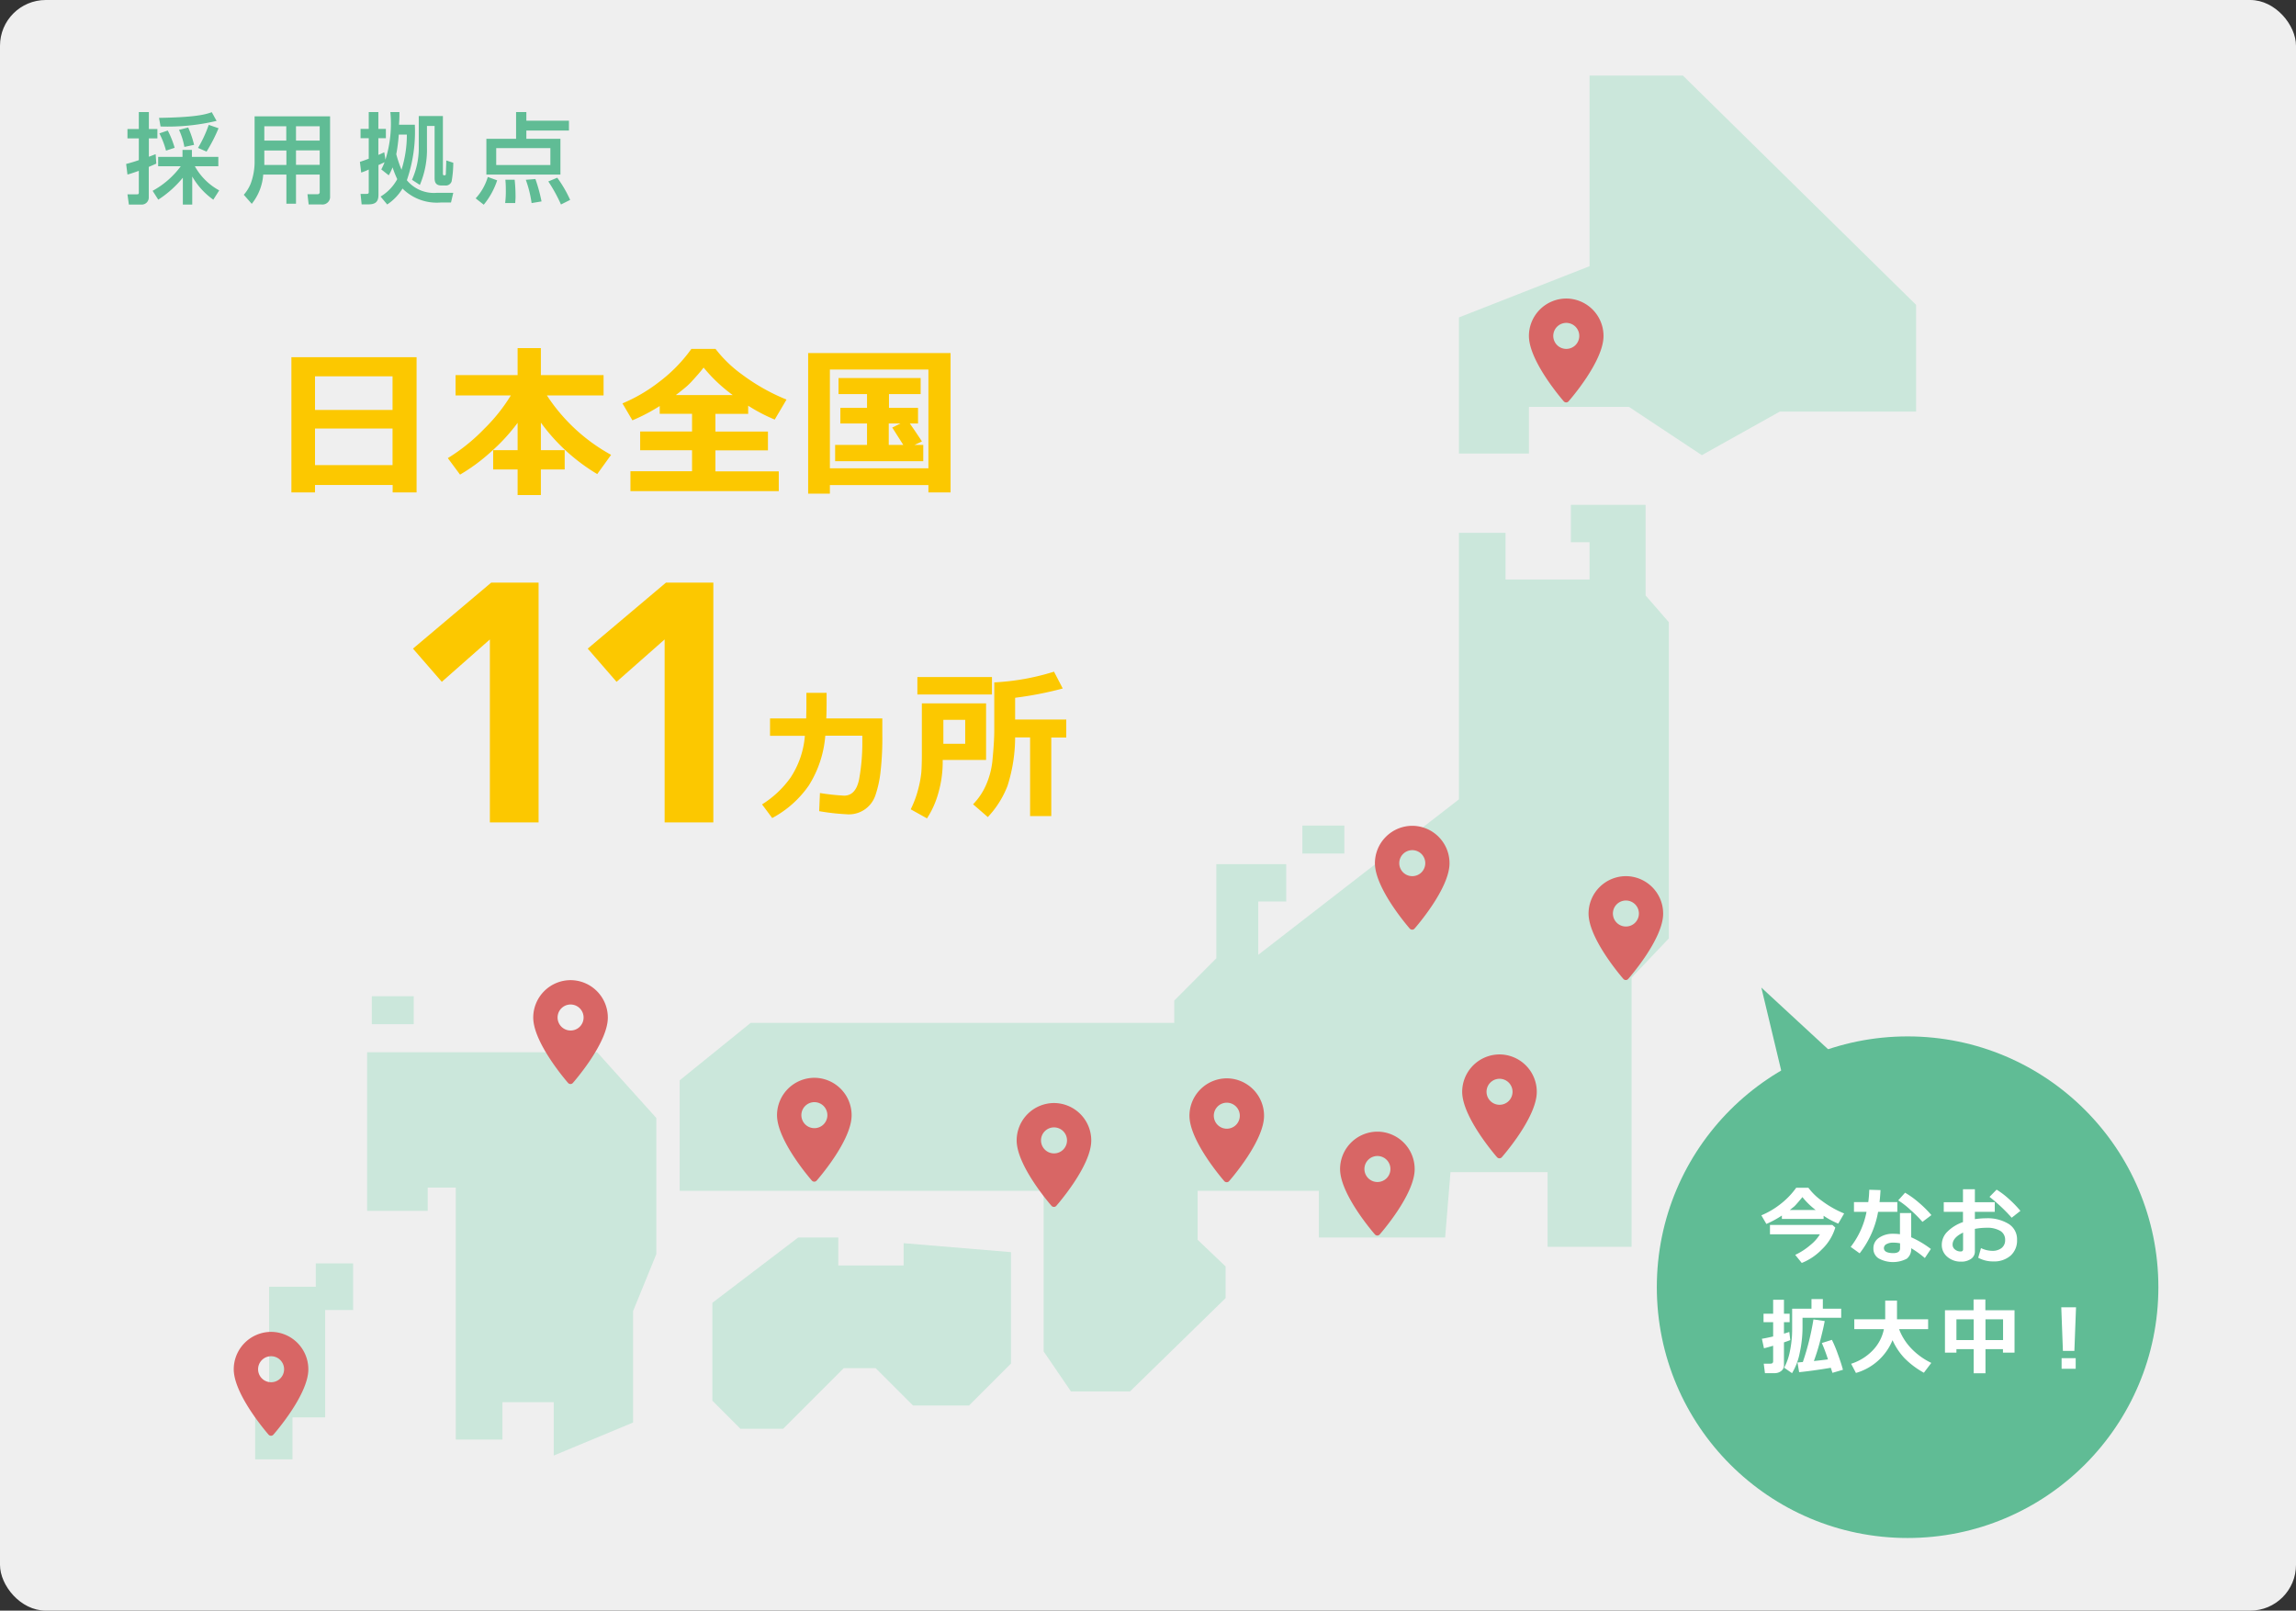
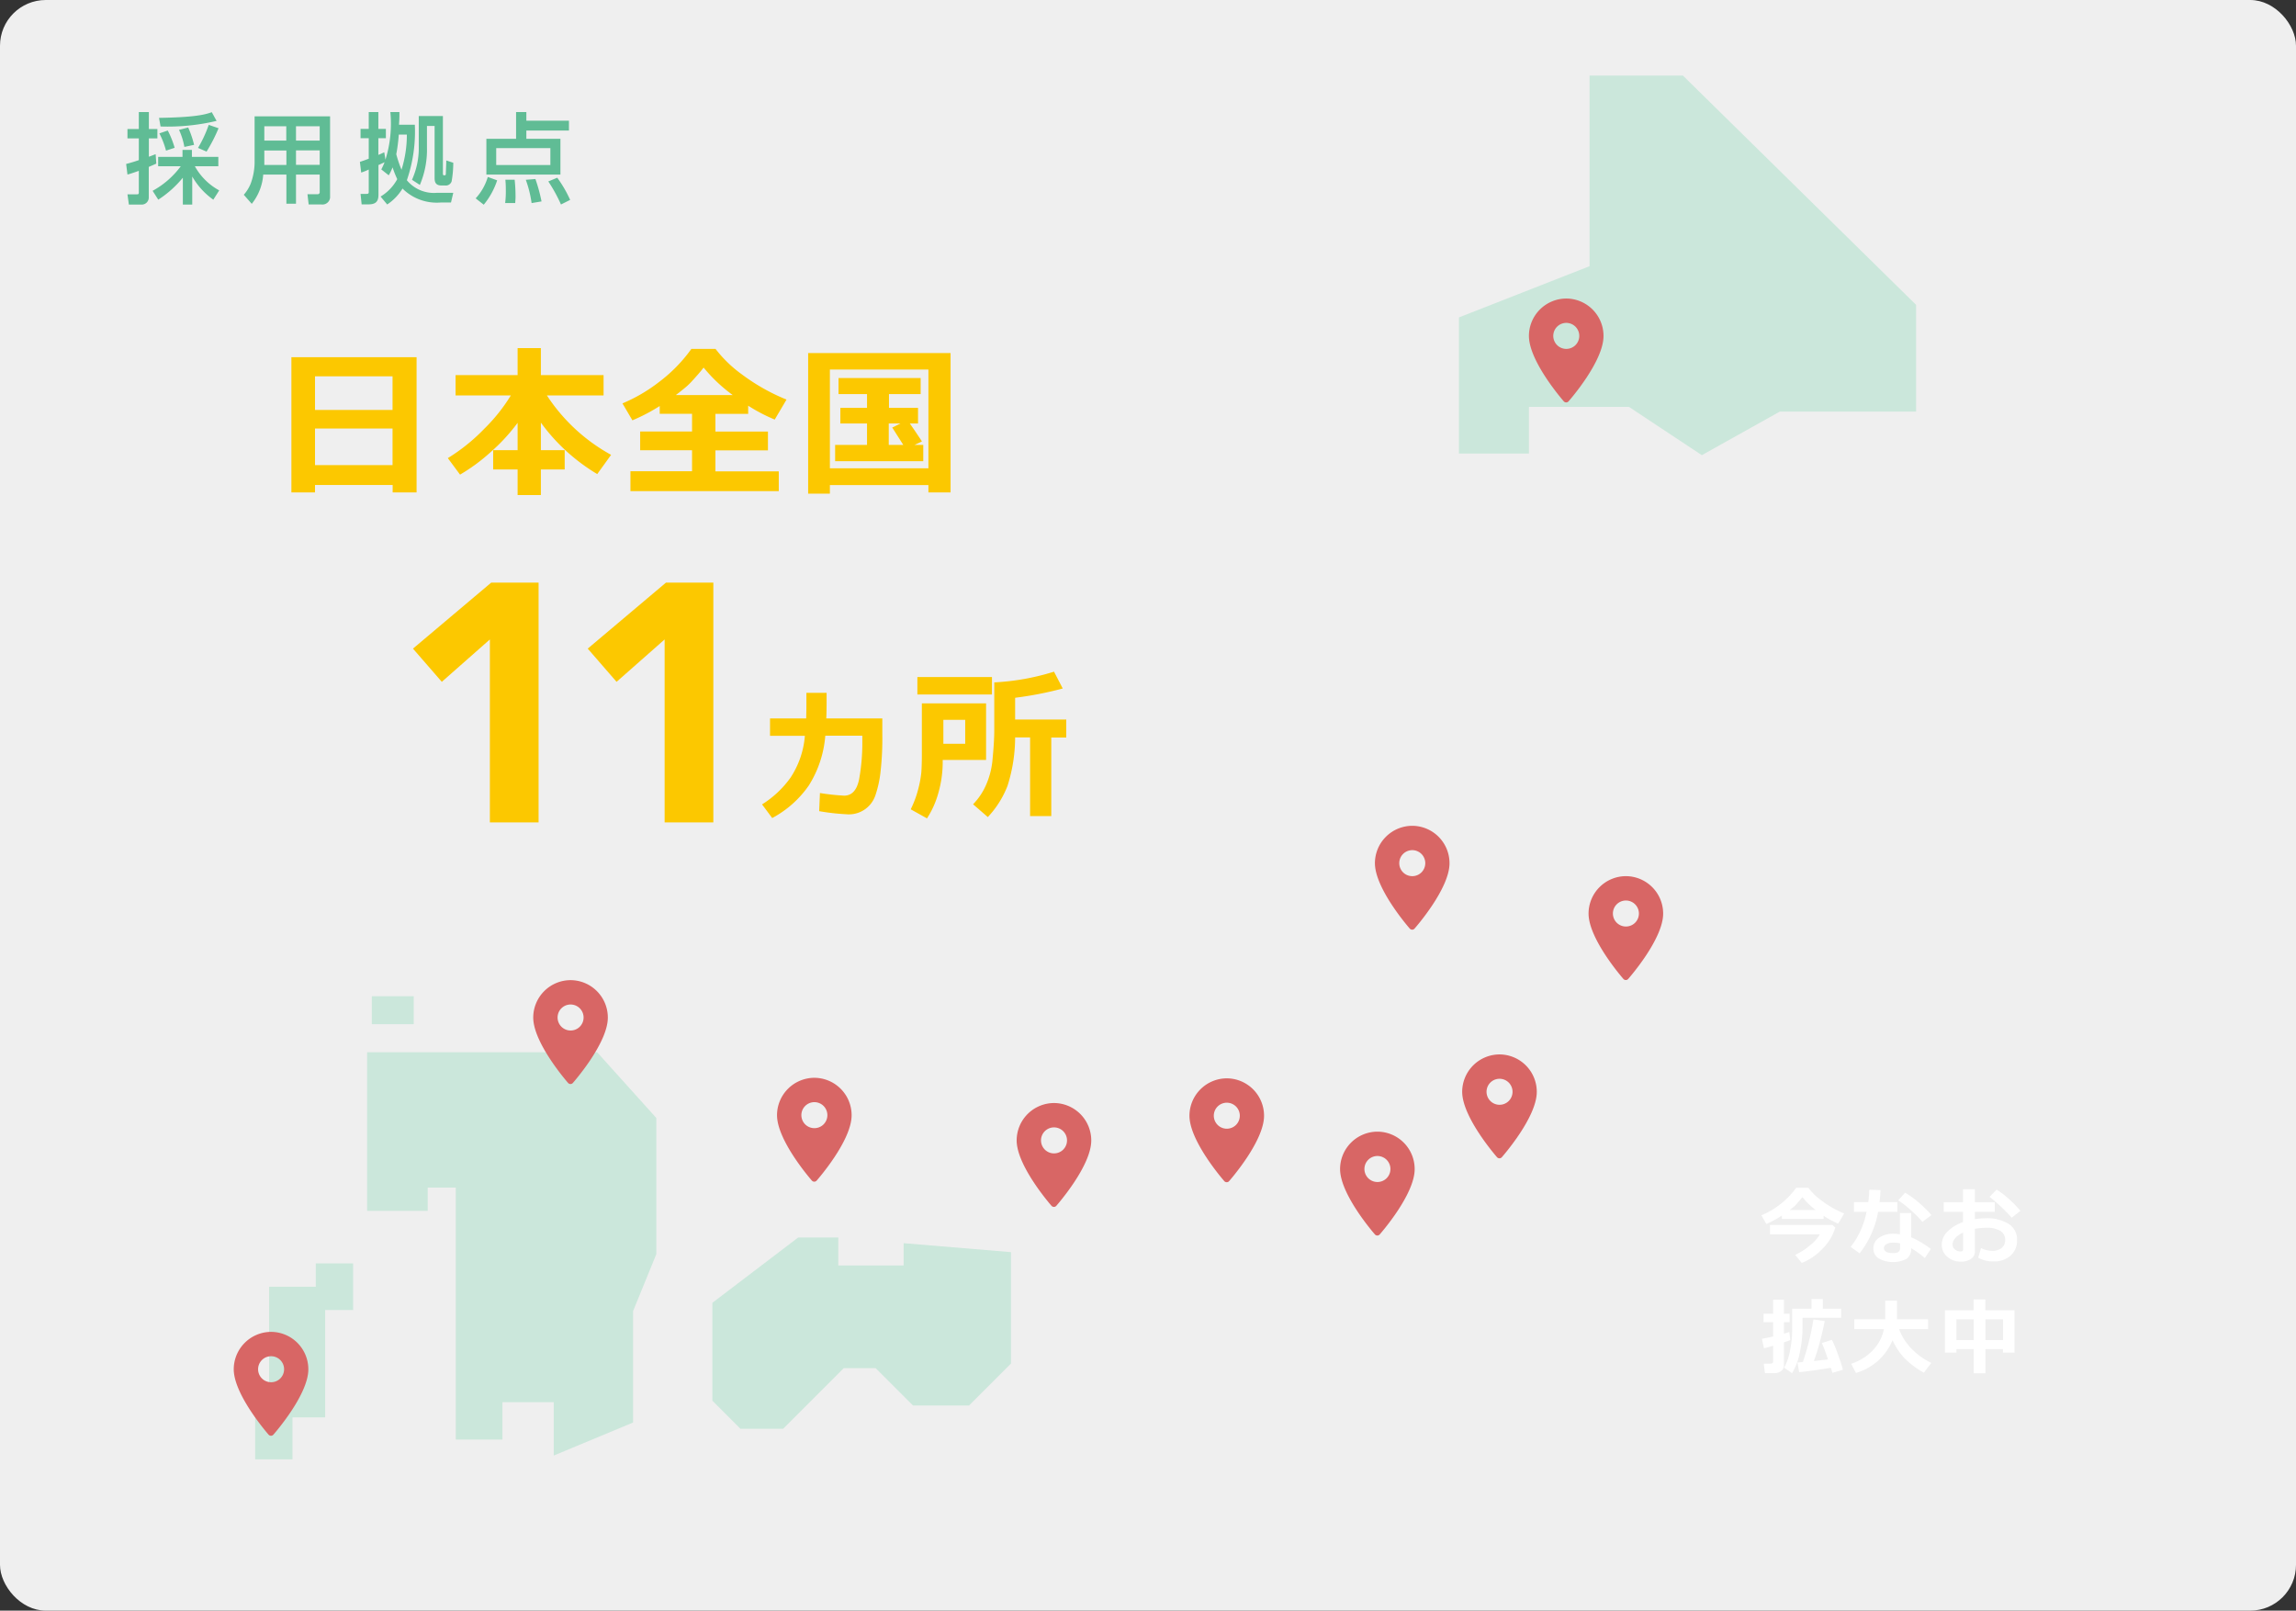
<svg xmlns="http://www.w3.org/2000/svg" id="sec02_3" width="210.21" height="147.45" viewBox="0 0 210.21 147.45">
  <rect x="0" y="0" width="210.21" height="147.45" fill="#333333" stroke="none" />
  <g id="c">
    <rect id="長方形_3383" data-name="長方形 3383" width="210.21" height="147.45" rx="4.19" fill="#efefef" />
  </g>
  <g id="d">
    <g id="グループ_5418" data-name="グループ 5418">
      <g id="グループ_5417" data-name="グループ 5417">
        <g id="グループ_5416" data-name="グループ 5416">
          <path id="パス_28952" data-name="パス 28952" d="M154.08,6.92l21.35,20.99v9.77H162.95l-7.14,3.99h0l-6.67-4.42h-9.16v4.27h-6.41V29.06l11.96-4.69V6.92Z" fill="#cbe7db" />
-           <path id="パス_28953" data-name="パス 28953" d="M150.66,51.77v2.74l2.13,2.45V85.91l-3.41,3.59v24.64h-7.69v-6.83H132.8l-.49,5.98H120.75v-4.27h-11.1v4.48l2.56,2.44v2.9l-8.75,8.54H98.05l-2.5-3.66v-14.7H62.23V98.9l6.5-5.26h38.78V91.6l3.85-3.87V79.11h6.4v3.42H115.2v4.88l18.37-14.23V48.78h4.27v4.27h7.69V49.64h-1.71V46.22h6.84Z" fill="#cbe7db" />
          <path id="パス_28954" data-name="パス 28954" d="M92.56,114.63v10.2l-3.84,3.84H83.59l-3.42-3.42H77.25L71.7,130.8H67.79l-2.57-2.57v-8.96l7.86-5.98h3.67v2.56h5.98v-2.04Z" fill="#cbe7db" />
-           <rect id="長方形_3384" data-name="長方形 3384" width="3.84" height="2.56" transform="translate(119.24 75.58)" fill="#cbe7db" />
          <rect id="長方形_3385" data-name="長方形 3385" width="3.84" height="2.56" transform="translate(34.04 91.2)" fill="#cbe7db" />
          <path id="パス_28955" data-name="パス 28955" d="M54.67,96.33H33.61v14.52h5.55v-2.13h2.57v23.07H46v-3.42h4.7v4.88l7.26-3.02v-10.2l2.13-5.22V102.35Z" fill="#cbe7db" />
          <rect id="長方形_3386" data-name="長方形 3386" width="5.13" height="11.96" transform="translate(24.64 117.8)" fill="#cbe7db" />
        </g>
        <rect id="長方形_3387" data-name="長方形 3387" width="3.42" height="4.27" transform="translate(28.91 115.66)" fill="#cbe7db" />
        <rect id="長方形_3388" data-name="長方形 3388" width="3.42" height="6.41" transform="translate(23.36 127.19)" fill="#cbe7db" />
      </g>
      <path id="パス_28956" data-name="パス 28956" d="M143.4,27.33a3.431,3.431,0,0,0-3.42,3.42c0,2.32,3.06,5.84,3.19,5.99a.3.3,0,0,0,.22.1.287.287,0,0,0,.22-.1c.13-.15,3.21-3.67,3.2-5.99a3.425,3.425,0,0,0-3.42-3.42Zm0,4.61a1.19,1.19,0,1,1,1.19-1.19A1.186,1.186,0,0,1,143.4,31.94Z" fill="#d86665" />
      <path id="パス_28957" data-name="パス 28957" d="M148.86,80.21a3.431,3.431,0,0,0-3.42,3.42c0,2.32,3.06,5.84,3.19,5.99a.3.3,0,0,0,.22.1.287.287,0,0,0,.22-.1c.13-.15,3.21-3.67,3.2-5.99a3.425,3.425,0,0,0-3.42-3.42Zm0,4.61a1.19,1.19,0,1,1,1.19-1.19A1.186,1.186,0,0,1,148.86,84.82Z" fill="#d86665" />
      <path id="パス_28958" data-name="パス 28958" d="M137.29,96.53a3.431,3.431,0,0,0-3.42,3.42c0,2.32,3.06,5.84,3.19,5.99a.3.3,0,0,0,.22.1.287.287,0,0,0,.22-.1c.13-.15,3.21-3.67,3.2-5.99a3.425,3.425,0,0,0-3.42-3.42Zm0,4.61a1.19,1.19,0,1,1,1.19-1.19A1.186,1.186,0,0,1,137.29,101.14Z" fill="#d86665" />
      <path id="パス_28959" data-name="パス 28959" d="M129.3,75.6a3.431,3.431,0,0,0-3.42,3.42c0,2.32,3.06,5.84,3.19,5.99a.3.3,0,0,0,.22.1.287.287,0,0,0,.22-.1c.13-.15,3.21-3.67,3.2-5.99a3.425,3.425,0,0,0-3.42-3.42Zm0,4.61a1.19,1.19,0,1,1,1.19-1.19A1.186,1.186,0,0,1,129.3,80.21Z" fill="#d86665" />
      <path id="パス_28960" data-name="パス 28960" d="M96.5,100.98a3.431,3.431,0,0,0-3.42,3.42c0,2.32,3.06,5.84,3.19,5.99a.3.3,0,0,0,.22.1.287.287,0,0,0,.22-.1c.13-.15,3.21-3.67,3.2-5.99a3.425,3.425,0,0,0-3.42-3.42Zm0,4.61a1.19,1.19,0,1,1,1.19-1.19A1.186,1.186,0,0,1,96.5,105.59Z" fill="#d86665" />
      <path id="パス_28961" data-name="パス 28961" d="M74.56,98.67a3.431,3.431,0,0,0-3.42,3.42c0,2.32,3.06,5.84,3.19,5.99a.3.3,0,0,0,.22.1.287.287,0,0,0,.22-.1c.13-.15,3.21-3.67,3.2-5.99a3.425,3.425,0,0,0-3.42-3.42Zm0,4.61a1.19,1.19,0,1,1,1.19-1.19A1.186,1.186,0,0,1,74.56,103.28Z" fill="#d86665" />
      <path id="パス_28962" data-name="パス 28962" d="M52.24,89.73a3.431,3.431,0,0,0-3.42,3.42c0,2.32,3.06,5.84,3.19,5.99a.3.3,0,0,0,.22.1.287.287,0,0,0,.22-.1c.13-.15,3.21-3.67,3.2-5.99a3.425,3.425,0,0,0-3.42-3.42Zm0,4.61a1.19,1.19,0,1,1,1.19-1.19A1.186,1.186,0,0,1,52.24,94.34Z" fill="#d86665" />
      <path id="パス_28963" data-name="パス 28963" d="M24.82,121.93a3.431,3.431,0,0,0-3.42,3.42c0,2.32,3.06,5.84,3.19,5.99a.3.3,0,0,0,.22.1.286.286,0,0,0,.22-.1c.13-.15,3.21-3.67,3.2-5.99a3.425,3.425,0,0,0-3.42-3.42Zm0,4.61a1.19,1.19,0,1,1,1.19-1.19A1.186,1.186,0,0,1,24.82,126.54Z" fill="#d86665" />
      <path id="パス_28964" data-name="パス 28964" d="M112.32,98.72a3.431,3.431,0,0,0-3.42,3.42c0,2.32,3.06,5.84,3.19,5.99a.3.3,0,0,0,.22.1.287.287,0,0,0,.22-.1c.13-.15,3.21-3.67,3.2-5.99a3.425,3.425,0,0,0-3.42-3.42Zm0,4.61a1.19,1.19,0,1,1,1.19-1.19A1.186,1.186,0,0,1,112.32,103.33Z" fill="#d86665" />
      <path id="パス_28965" data-name="パス 28965" d="M126.11,103.6a3.431,3.431,0,0,0-3.42,3.42c0,2.32,3.06,5.84,3.19,5.99a.3.3,0,0,0,.22.1.287.287,0,0,0,.22-.1c.13-.15,3.21-3.67,3.2-5.99a3.425,3.425,0,0,0-3.42-3.42Zm0,4.61a1.19,1.19,0,1,1,1.19-1.19A1.186,1.186,0,0,1,126.11,108.21Z" fill="#d86665" />
    </g>
  </g>
  <g id="e">
    <g id="グループ_5420" data-name="グループ 5420">
-       <circle id="楕円形_7" data-name="楕円形 7" cx="22.96" cy="22.96" r="22.96" transform="translate(151.69 94.88)" fill="#60bc95" />
      <g id="グループ_5419" data-name="グループ 5419">
        <path id="パス_28966" data-name="パス 28966" d="M166.96,111.59h-3.82v-.31a9.257,9.257,0,0,1-1.42.77l-.46-.79a7.384,7.384,0,0,0,1.7-.99,7.2,7.2,0,0,0,1.49-1.53h1.12a5.487,5.487,0,0,0,1.24,1.2,9.187,9.187,0,0,0,2.03,1.15l-.54.93a7.463,7.463,0,0,1-1.34-.72v.3Zm1.07.79a4.567,4.567,0,0,1-1.23,2,5.288,5.288,0,0,1-1.84,1.24l-.6-.74a6,6,0,0,0,1.4-.91,3.659,3.659,0,0,0,.86-.97h-4.57v-.86h5.71l.27.24Zm-4.17-1.61h2.37a6.815,6.815,0,0,1-1.21-1.18c-.06.08-.18.22-.35.42s-.29.33-.36.4-.22.18-.44.36Z" fill="#fff" />
        <path id="パス_28967" data-name="パス 28967" d="M172.17,108.96c-.02.4-.05.76-.09,1.09h1.63v.89h-1.76a8.6,8.6,0,0,1-1.69,3.8l-.82-.59a7.557,7.557,0,0,0,1.45-3.21h-1.15v-.89h1.31a9.95,9.95,0,0,0,.09-1.13l1.04.03Zm4.61,5.38-.55.83a9.168,9.168,0,0,0-1.25-.9,1.138,1.138,0,0,1-.4.96,2.735,2.735,0,0,1-2.57-.02,1.029,1.029,0,0,1-.49-.91,1.133,1.133,0,0,1,.52-.99,2.194,2.194,0,0,1,1.28-.36,4.088,4.088,0,0,1,.63.04v-1.94h1.03v2.22a8.945,8.945,0,0,1,1.8,1.07Zm-2.83-.52a3.207,3.207,0,0,0-.63-.06,1.223,1.223,0,0,0-.59.13.416.416,0,0,0-.25.36c0,.31.29.47.87.47.4,0,.61-.15.61-.44v-.46Zm2.88-2.58-.82.62a10.891,10.891,0,0,0-1.08-1.08,7.549,7.549,0,0,0-1.14-.89l.63-.7a8.107,8.107,0,0,1,1.24.89,9.884,9.884,0,0,1,1.17,1.16Z" fill="#fff" />
        <path id="パス_28968" data-name="パス 28968" d="M181.12,115.13l.25-.87a2.392,2.392,0,0,0,1.03.25,1.336,1.336,0,0,0,.86-.26.9.9,0,0,0,.32-.73.932.932,0,0,0-.45-.84,2.354,2.354,0,0,0-1.26-.28,5.817,5.817,0,0,0-1.06.1v2.06a.8.8,0,0,1-.36.69,1.517,1.517,0,0,1-.9.25,1.863,1.863,0,0,1-1.25-.43,1.4,1.4,0,0,1-.52-1.11,1.685,1.685,0,0,1,.52-1.21,3.731,3.731,0,0,1,1.42-.87v-.94h-1.76v-.88h1.76v-1.19h1.09v1.19h1.82v.88h-1.82v.67a7.173,7.173,0,0,1,1.04-.08,3.671,3.671,0,0,1,2.04.51,1.646,1.646,0,0,1,.78,1.46,1.847,1.847,0,0,1-.59,1.45,2.277,2.277,0,0,1-1.57.53,2.818,2.818,0,0,1-1.4-.34Zm-1.39-2.29c-.64.31-.96.68-.96,1.1a.549.549,0,0,0,.22.45.8.8,0,0,0,.52.18c.15,0,.22-.07.22-.21v-1.51Zm5.25-1.99-.8.63a15.3,15.3,0,0,0-2.03-1.91l.65-.66a7.355,7.355,0,0,1,1.12.85,10.4,10.4,0,0,1,1.05,1.08Z" fill="#fff" />
        <path id="パス_28969" data-name="パス 28969" d="M163.91,122.68c-.14.06-.33.13-.58.21v2.07a.644.644,0,0,1-.25.55.961.961,0,0,1-.62.2h-.87l-.11-.87h.61c.17,0,.25-.07.25-.22V123.2c-.37.11-.65.19-.84.23l-.19-.87c.21-.03.56-.1,1.03-.21v-1.31h-.88v-.77h.88v-1.28h.99v1.28h.52v.77h-.52v1.05c.22-.06.38-.12.49-.15l.09.75Zm4.66-2.04h-3.54v.88a11,11,0,0,1-.25,2.3,5.706,5.706,0,0,1-.71,1.89l-.72-.5a5.329,5.329,0,0,0,.53-1.53,9.774,9.774,0,0,0,.2-1.98v-1.89h1.77v-.88h1.04v.88h1.68v.83Zm-.96,4.58c-1.14.19-2.1.32-2.89.4l-.15-.89c.08,0,.24-.02.49-.04a23.671,23.671,0,0,0,.97-3.9l1.03.15q-.105.6-.39,1.71a19.2,19.2,0,0,1-.6,1.95c.47-.05.89-.1,1.29-.15a15.8,15.8,0,0,0-.56-1.5l.92-.29a11.339,11.339,0,0,1,.55,1.32c.22.6.37,1.07.46,1.42l-.96.28-.15-.46Z" fill="#fff" />
        <path id="パス_28970" data-name="パス 28970" d="M173.27,122.69a5.151,5.151,0,0,1-3.35,3l-.44-.84a4.711,4.711,0,0,0,2-1.25,3.878,3.878,0,0,0,1-1.92h-2.71v-.9h2.83v-1.71h1.08v1.71h2.85v.9h-2.66a5.161,5.161,0,0,0,1.13,1.78,6.264,6.264,0,0,0,1.82,1.31l-.68.9a7.663,7.663,0,0,1-1.79-1.35,5.933,5.933,0,0,1-1.08-1.63Z" fill="#fff" />
        <path id="パス_28971" data-name="パス 28971" d="M183.39,123.51h-1.61v2.21H180.7v-2.21h-1.58v.32h-1.05v-3.88h2.62v-.99h1.08v.99h2.67v3.88h-1.06v-.32Zm-4.27-.83h1.58v-1.9h-1.58Zm2.66,0h1.61v-1.9h-1.61Z" fill="#fff" />
-         <path id="パス_28972" data-name="パス 28972" d="M190.07,119.68l-.15,3.99h-1.05l-.15-3.99h1.35Zm-.03,5.63h-1.29v-.97h1.29Z" fill="#fff" />
      </g>
-       <path id="パス_28973" data-name="パス 28973" d="M169.55,98.07l-8.29-7.66,1.91,7.98Z" fill="#60bc95" />
    </g>
  </g>
  <g id="f">
    <g id="グループ_5421" data-name="グループ 5421">
      <path id="パス_28974" data-name="パス 28974" d="M11.55,15.01c.3-.08.61-.16,1.16-.35V12.67H11.67v-.86h1.04V10.26h.92v1.55h.78v.86h-.78v1.68c.46-.17.51-.2.62-.23l.06.86c-.2.09-.29.13-.69.3v2.79a.644.644,0,0,1-.63.66H11.8l-.13-.94h.86c.1,0,.18,0,.18-.16V15.64c-.62.22-.82.28-1.04.34l-.12-.96Zm2.42,2.46a7.907,7.907,0,0,0,2.58-2.25H14.48v-.86h2.23v-.64h.86v.64h2.42v.86H17.84a5.616,5.616,0,0,0,2.23,2.21l-.54.85a6.656,6.656,0,0,1-1.93-2.12v2.57h-.86V16.27a9.757,9.757,0,0,1-2.25,2.01l-.51-.8Zm5.85-6.4a19.577,19.577,0,0,1-5.12.51l-.14-.79c3.24-.05,4.21-.29,4.83-.52l.44.8Zm-4.46.88a8.528,8.528,0,0,1,.63,1.58l-.79.26a7.678,7.678,0,0,0-.61-1.58l.77-.26Zm1.87-.28a9.225,9.225,0,0,1,.54,1.59l-.89.19a6.192,6.192,0,0,0-.49-1.56l.85-.22Zm2.78.07a14.67,14.67,0,0,1-1.1,2.14l-.78-.34a11.263,11.263,0,0,0,.98-2.11l.9.31Z" fill="#60bc95" />
      <path id="パス_28975" data-name="パス 28975" d="M29.27,15.98H27.1v2.67h-.88V15.98H24.1a4.824,4.824,0,0,1-1.05,2.68l-.73-.83a3.542,3.542,0,0,0,.64-1.04,5.832,5.832,0,0,0,.35-1.85V10.65h6.91v7.3a.7.7,0,0,1-.77.77H28.26l-.11-.94h.91a.186.186,0,0,0,.21-.21v-1.6ZM24.2,13.77V15.1h2.02V13.78H24.21Zm0-2.21v1.31h2.01V11.56Zm2.9,0v1.31h2.17V11.56Zm0,2.21v1.32h2.17V13.77Z" fill="#60bc95" />
      <path id="パス_28976" data-name="パス 28976" d="M34.87,17.98a4.2,4.2,0,0,0,1.5-1.58,9.727,9.727,0,0,1-.43-1.08,4.2,4.2,0,0,1-.35.73l-.68-.54a5.577,5.577,0,0,0,.3-.66c-.05.03-.38.18-.56.26v2.73c0,.7-.35.87-.94.87h-.6l-.1-.96h.55c.16,0,.2-.04.2-.19V15.52a6.189,6.189,0,0,1-.69.28l-.12-.98c.45-.15.6-.21.81-.29V12.65h-.75V11.8h.75V10.26h.88V11.8h.69v.85h-.69v1.53c.13-.05.22-.09.54-.24l.11.68a11.119,11.119,0,0,0,.45-4.36h.83c0,.47,0,.59-.04,1.16h1.45a13.638,13.638,0,0,1-.73,5.08,3.207,3.207,0,0,0,2.77,1.15H41.5l-.21.89h-.95a4.445,4.445,0,0,1-3.44-1.23.189.189,0,0,1-.04-.06,4.64,4.64,0,0,1-1.41,1.47l-.61-.73Zm1.64-5.66a15.263,15.263,0,0,1-.23,1.8,11.559,11.559,0,0,0,.48,1.42,10.693,10.693,0,0,0,.49-3.22Zm4.04-1.7v5.27c0,.11.02.16.12.16s.14,0,.15-.15c0-.18.04-.87.04-1.21l.64.21a10.213,10.213,0,0,1-.15,1.7.558.558,0,0,1-.6.38h-.34c-.62,0-.62-.45-.62-.74V11.53h-.7v1.93a8.264,8.264,0,0,1-.65,3.47l-.72-.47a7.122,7.122,0,0,0,.62-3.09V10.62h2.21Z" fill="#60bc95" />
      <path id="パス_28977" data-name="パス 28977" d="M45.52,16.5a6.868,6.868,0,0,1-1.23,2.24l-.74-.58a4.969,4.969,0,0,0,1.11-1.96l.86.31Zm6.57-4.55h-3.9v.76h3.12v3.27H44.53V12.71h2.72V10.26h.94v.79h3.9v.9Zm-6.66,1.61v1.55h4.96V13.56Zm1.69,2.9a14.475,14.475,0,0,1,.08,1.55c0,.22-.02.39-.03.58h-.92a8.634,8.634,0,0,0,.06-1.21c0-.48-.02-.68-.04-.93h.85Zm1.9-.07a15.11,15.11,0,0,1,.56,2.05l-.91.15a10.4,10.4,0,0,0-.53-2.13l.87-.07Zm2-.12A11.175,11.175,0,0,1,52.2,18.3l-.84.42a14.2,14.2,0,0,0-1.16-2.11Z" fill="#60bc95" />
    </g>
    <g id="グループ_5422" data-name="グループ 5422">
      <path id="パス_28978" data-name="パス 28978" d="M44.85,56.54l-4.4,3.88-2.64-3.04,7.16-6.04h4.34V73.29H44.85V56.55Z" transform="translate(0 2)" fill="#fcc800" />
      <path id="パス_28986" data-name="パス 28986" d="M44.85,56.54l-4.4,3.88-2.64-3.04,7.16-6.04h4.34V73.29H44.85V56.55Z" transform="translate(16 2)" fill="#fcc800" />
      <path id="パス_28980" data-name="パス 28980" d="M77.68,63.43c0,.98,0,1.76-.03,2.34h5.13v1.42a27.349,27.349,0,0,1-.18,3.62,10.1,10.1,0,0,1-.45,1.99,2.556,2.556,0,0,1-2.69,1.74A19.929,19.929,0,0,1,77,74.26l.07-1.66a20.971,20.971,0,0,0,2.21.24c.72,0,1.18-.51,1.38-1.52a18.582,18.582,0,0,0,.29-3.4v-.57H77.56a10,10,0,0,1-1.51,4.56,9.558,9.558,0,0,1-3.35,2.98l-.93-1.25a9.173,9.173,0,0,0,2.6-2.44,8.089,8.089,0,0,0,1.32-3.84H72.5V65.77h3.31c.01-.41.02-.86.02-1.34v-1h1.86Z" transform="translate(-2)" fill="#fcc800" />
      <path id="パス_28981" data-name="パス 28981" d="M92.28,69.57H88.31v.16a10.286,10.286,0,0,1-.39,2.83,8.265,8.265,0,0,1-1.05,2.36l-1.49-.83a9.215,9.215,0,0,0,.68-1.82,9.893,9.893,0,0,0,.29-1.54c.03-.39.05-.91.05-1.58V64.39h5.88v5.17Zm.54-5.99H85.99v-1.6h6.83Zm-2.45,4.51V65.9h-2v2.19Zm7.89,6.62H96.31v-7.2H94.94a14.672,14.672,0,0,1-.7,4.44,8.8,8.8,0,0,1-1.8,2.85l-1.35-1.17a5.944,5.944,0,0,0,1.12-1.62,7.371,7.371,0,0,0,.67-2.59c.1-1.03.15-1.9.15-2.59V62.47a21.842,21.842,0,0,0,5.47-.98l.8,1.54a32.915,32.915,0,0,1-4.36.85v1.99h4.68v1.65H98.25v7.2Z" transform="translate(-2)" fill="#fcc800" />
    </g>
    <g id="グループ_5423" data-name="グループ 5423">
      <path id="パス_28982" data-name="パス 28982" d="M35.94,44.4h-7.1v.68H26.68V32.7H38.14V45.08H35.95V44.4Zm0-6.87V34.45h-7.1v3.08h7.1Zm-7.1,5.05h7.1V39.23h-7.1Z" fill="#fcc800" />
      <path id="パス_28983" data-name="パス 28983" d="M47.39,38.71a17.019,17.019,0,0,1-2.47,2.68,16.744,16.744,0,0,1-2.8,2.06L41,41.94a16.885,16.885,0,0,0,3.33-2.68,15.856,15.856,0,0,0,2.44-3.06H41.71V34.34h5.68V31.87h2.13v2.47h5.74V36.2H50.07a16.5,16.5,0,0,0,5.88,5.44L54.68,43.4a17.4,17.4,0,0,1-5.16-4.71v2.52H51.7v1.77H49.52v2.34H47.39V42.98H45.15V41.21h2.24v-2.5Z" fill="#fcc800" />
      <path id="パス_28984" data-name="パス 28984" d="M71.3,44.96H57.72V43.14h5.64V41.22H58.61V39.5h4.75V37.88H60.4v-.71a16.451,16.451,0,0,1-2.5,1.31l-.91-1.55a14.813,14.813,0,0,0,3.35-1.96,13.934,13.934,0,0,0,2.96-3.03h2.21a11.571,11.571,0,0,0,2.42,2.34,18.2,18.2,0,0,0,4.08,2.3l-1.08,1.83a15.1,15.1,0,0,1-2.43-1.27v.75h-3v1.62h4.81v1.72H65.5v1.92h5.8v1.82Zm-9.44-8.79h5.23a14.273,14.273,0,0,1-2.67-2.52c-.13.17-.29.37-.5.61s-.41.46-.6.67a6.449,6.449,0,0,1-.7.65c-.27.22-.52.42-.76.6Z" fill="#fcc800" />
      <path id="パス_28985" data-name="パス 28985" d="M85,44.41H75.98v.78H73.99V32.32H87.03V45.08H85v-.67Zm-9.02-1.54H85V33.83H75.98Zm8.54-.65H76.46V40.73h2.92V38.77H76.94V37.34h2.44V36.08H76.77V34.61h7.52v1.47h-2.9v1.26h2.66v1.43H83.3c.22.31.59.85,1.11,1.64l-.68.32h.8v1.49Zm-3.15-1.49H82.7c-.03-.06-.37-.59-1.01-1.59l.75-.37H81.37Z" fill="#fcc800" />
    </g>
  </g>
</svg>